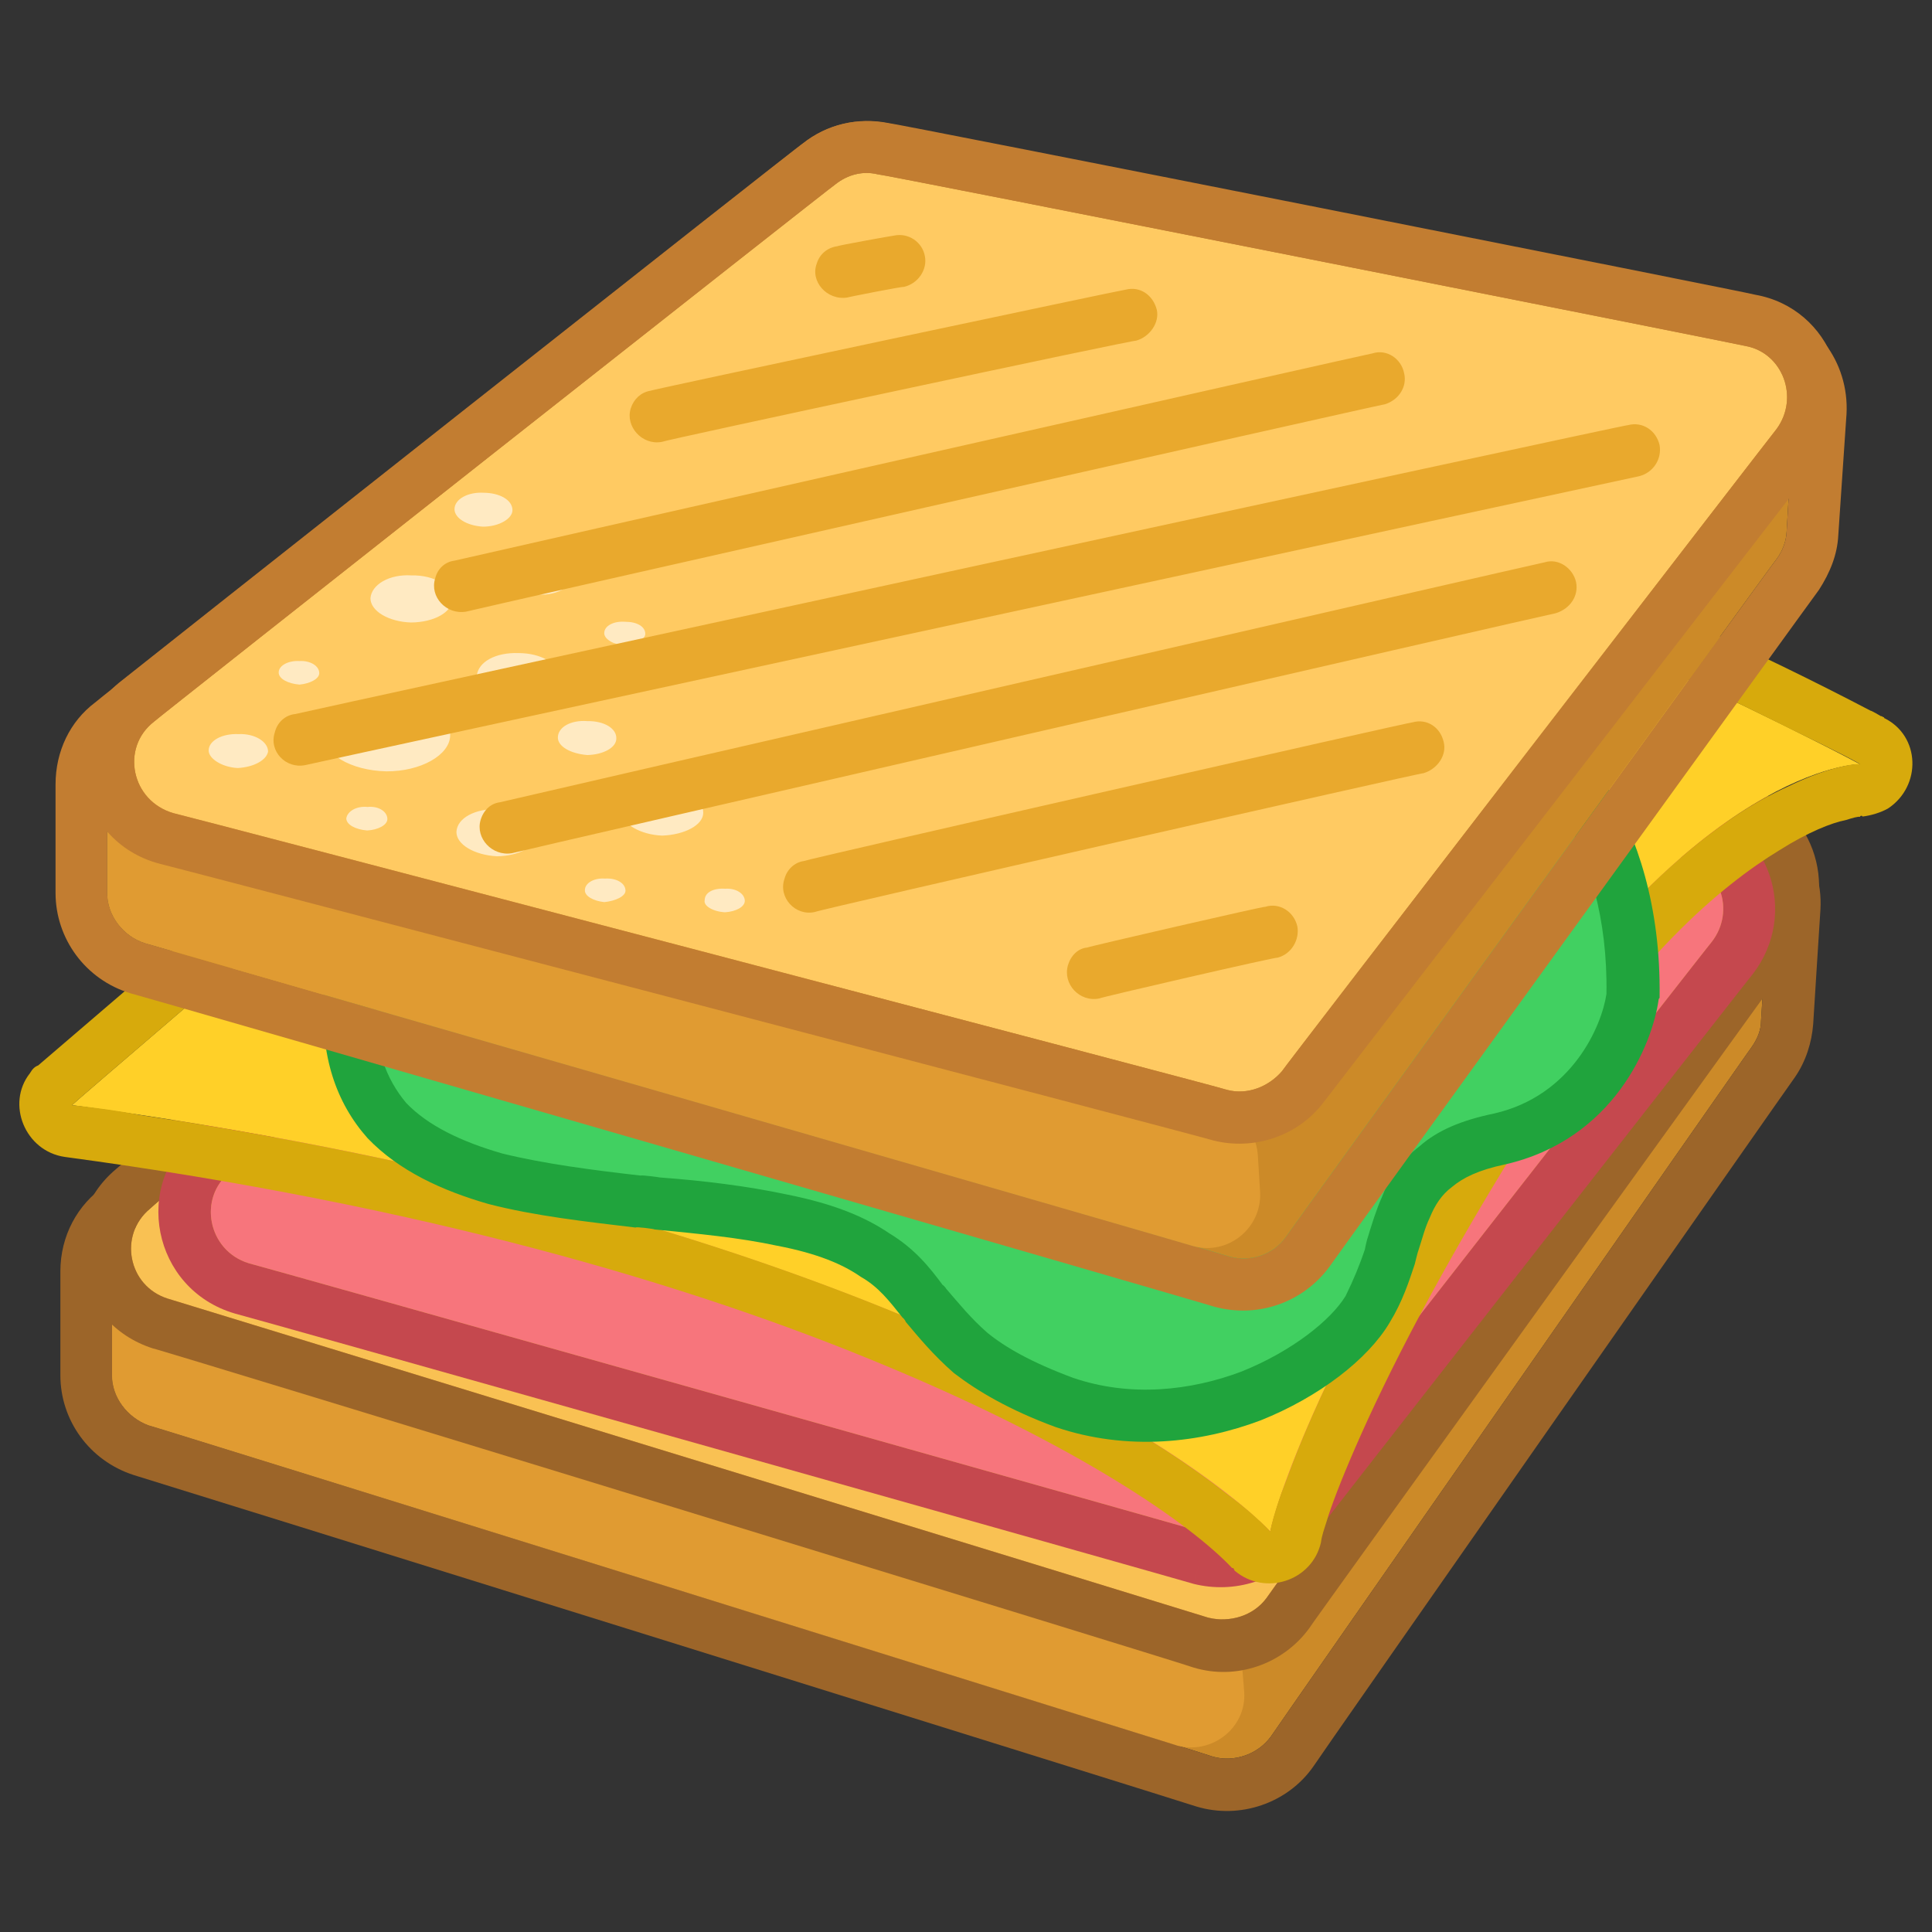
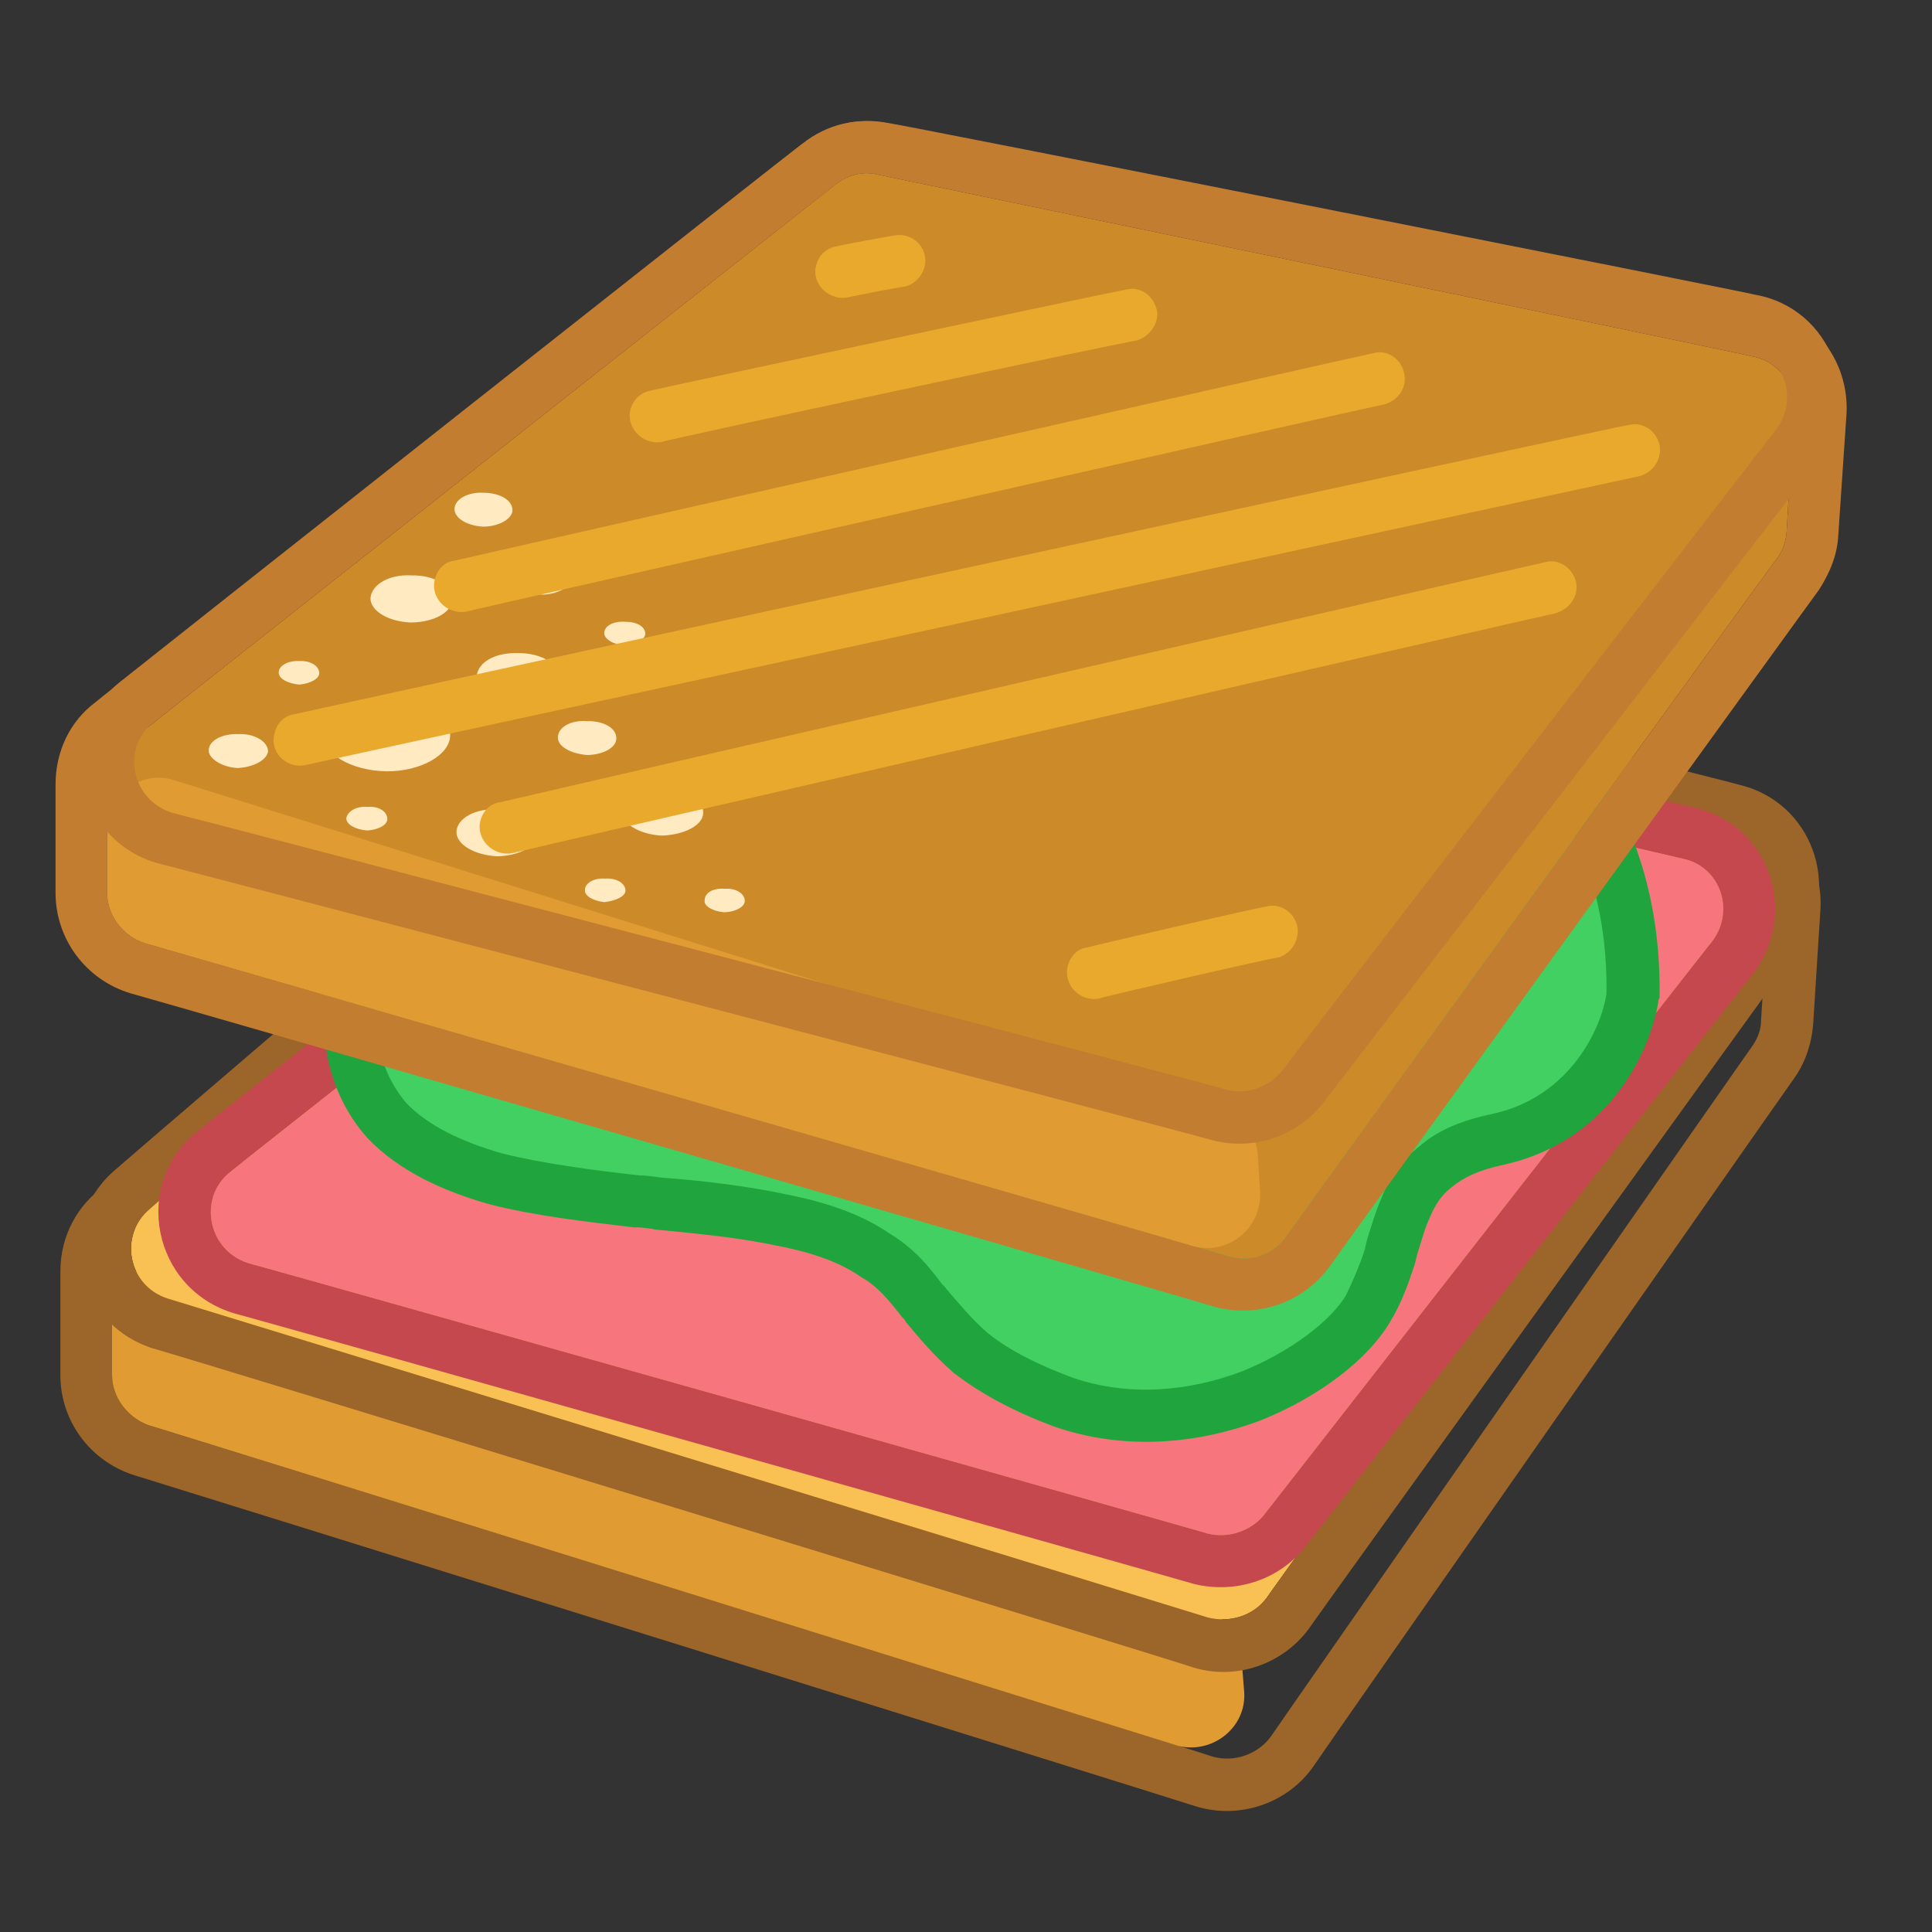
<svg xmlns="http://www.w3.org/2000/svg" version="1.1" width="100%" height="100%" id="svgWorkerArea" viewBox="0 0 400 400" style="background: white;">
  <rect x="0" y="0" width="400" height="400" fill="#333333" stroke="none" />
  <defs id="defsdoc">
    <pattern id="patternBool" x="0" y="0" width="10" height="10" patternUnits="userSpaceOnUse" patternTransform="rotate(35)">
      <circle cx="5" cy="5" r="4" style="stroke: none;fill: #ff000070;" />
    </pattern>
  </defs>
  <g id="fileImp-779549001" class="cosito">
-     <path id="pathImp-660961466" fill="#CC8A28" class="grouped" d="M251.1 363.69C251.1 363.536 30.7 294.936 30.7 295.068 26.4 293.436 23.2 289.336 23.2 284.745 23.2 284.536 23.2 262.936 23.2 263.228 23.2 259.536 25 256.236 28 254.305 28 254.236 171.6 155.736 171.6 155.913 174 154.336 176.5 153.536 179.1 154.107 179.1 154.036 356.6 176.036 356.6 176.279 362.3 176.836 366.4 181.836 366.1 187.694 366.1 187.536 364.6 211.336 364.6 211.358 364.6 213.236 363.9 215.036 362.6 216.868 362.6 216.736 263.1 359.436 263.1 359.559 260.4 363.236 255.5 364.936 251.1 363.69 251.1 363.536 251.1 363.536 251.1 363.69" />
    <path id="pathImp-289630572" clip-rule="evenodd" fill="#9C6529" fill-rule="evenodd" class="grouped" d="M247.7 374.019C247.7 373.936 27.7 305.336 27.7 305.396 18.5 302.436 12.5 294.036 12.5 284.745 12.5 284.536 12.5 262.936 12.5 263.228 12.5 255.936 16 249.336 21.9 245.382 21.9 245.236 165.6 146.836 165.6 146.985 170 143.836 175.1 142.536 180.5 143.373 180.5 143.336 357.9 165.336 357.9 165.55 369.3 166.836 377.6 176.836 376.9 188.375 376.9 188.336 375.4 211.836 375.4 212.039 375.1 215.836 373.9 219.736 371.6 223.054 371.6 222.936 362.6 216.736 362.6 216.868 363.9 215.036 364.6 213.236 364.6 211.352 364.6 211.336 366.1 187.536 366.1 187.694 366.4 181.836 362.3 176.836 356.6 176.284 356.6 176.036 179.1 154.036 179.1 154.102 176.5 153.536 173.7 154.236 171.6 155.913 171.6 155.736 28 254.236 28 254.305 25 256.236 23.2 259.536 23.2 263.228 23.2 262.936 23.2 284.536 23.2 284.75 23.2 289.336 26.4 293.436 30.7 295.073 30.7 294.936 251.1 363.536 251.1 363.696 255.5 364.936 260.4 363.236 263.1 359.559 263.1 359.436 362.6 216.736 362.6 216.868 362.6 216.736 371.6 222.936 371.6 223.054 371.6 222.936 271.9 365.536 271.9 365.751 266.6 373.336 256.7 376.736 247.7 374.019 247.7 373.936 247.7 373.936 247.7 374.019" />
    <path id="pathImp-370842306" fill="#E09B32" class="grouped" d="M243.6 361.36C243.6 361.336 30.7 294.936 30.7 295.068 26.4 293.436 23.2 289.336 23.2 284.739 23.2 284.536 23.2 272.436 23.2 272.556 23.2 264.936 30.5 259.836 37.5 262.308 37.5 262.036 249.6 333.436 249.6 333.538 253.9 334.836 256.7 338.436 257 343.077 257 342.936 257.6 350.236 257.6 350.317 258.1 357.836 250.7 363.436 243.5 361.349 243.5 361.036 243.6 361.336 243.6 361.36" />
    <path id="pathImp-58920634" fill="#F9C153" class="grouped" d="M31 250.293C31 250.036 170.7 130.536 170.7 130.676 173.5 128.236 177.1 127.336 180.5 128.405 180.5 128.236 357.6 172.836 357.6 172.964 364.9 174.536 368.3 183.336 363.6 189.771 363.6 189.736 262.2 330.736 262.2 330.877 259.5 334.536 254.6 336.036 250.1 334.9 250.1 334.836 34.7 268.836 34.7 268.852 26.5 266.236 24.5 255.736 31 250.293 31 250.036 31 250.036 31 250.293" />
    <path id="pathImp-361233836" clip-rule="evenodd" fill="#9C6529" fill-rule="evenodd" class="grouped" d="M363.6 189.771C363.6 189.736 372.6 196.036 372.6 196.087 372.6 196.036 271 336.936 271 337.199 265.6 344.536 256 347.936 247.1 345.245 247.1 345.036 31.7 278.936 31.7 279.191 15.2 273.936 11 252.936 24 242.073 24 241.936 30.5 249.536 30.5 249.811 30.5 249.536 24 241.936 24 242.073 24 241.936 163.7 122.336 163.7 122.457 169.1 117.736 176.4 116.036 183.1 117.919 183.1 117.836 360.1 162.336 360.1 162.478 375.1 166.036 381.4 183.536 372.6 196.087 372.6 196.036 363.6 189.736 363.6 189.771 363.6 189.736 363.6 189.736 363.6 189.771M363.6 189.771C363.6 189.736 262.2 330.736 262.2 330.877 259.5 334.536 254.6 336.036 250.1 334.9 250.1 334.836 34.7 268.836 34.7 268.852 26.5 266.236 24.5 255.736 31 250.293 31 250.036 170.7 130.536 170.7 130.676 173.5 128.236 177.1 127.336 180.5 128.405 180.5 128.236 357.6 172.836 357.6 172.964 364.9 174.536 368.3 183.336 363.6 189.771 363.6 189.736 363.6 189.736 363.6 189.771" />
    <path id="pathImp-93273433" fill="#F7757C" class="grouped" d="M47.7 242.625C47.7 242.436 175.7 141.836 175.7 142.005 178.4 139.836 181.6 139.036 184.9 139.972 184.9 139.836 348.4 177.736 348.4 177.793 356.1 179.336 359.4 188.536 354.4 195 354.4 194.836 261.6 313.736 261.6 313.762 258.9 317.036 254.2 318.536 250.1 317.504 250.1 317.436 51.5 261.436 51.5 261.541 43 258.936 40.9 247.936 47.7 242.63 47.7 242.436 47.7 242.436 47.7 242.625" />
    <path id="pathImp-593246324" clip-rule="evenodd" fill="#C5484E" fill-rule="evenodd" class="grouped" d="M250.1 317.509C250.1 317.436 247.1 327.836 247.1 327.914 247.1 327.836 48.6 271.836 48.6 271.945 31.5 266.936 27.2 244.936 41 234.124 41 233.936 169.1 133.336 169.1 133.504 169.1 133.336 175.6 141.836 175.6 142.005 175.6 141.836 47.7 242.436 47.7 242.625 40.9 247.936 43 258.936 51.5 261.541 51.5 261.436 250.1 317.436 250.1 317.509 250.1 317.436 250.1 317.436 250.1 317.509M250.1 317.509C254.2 318.536 258.9 317.036 261.6 313.762 261.6 313.736 354.4 194.836 354.4 195 359.4 188.536 356.1 179.336 348.4 177.793 348.4 177.736 184.9 139.836 184.9 139.977 181.6 139.036 178.4 139.836 175.7 142.011 175.7 141.836 169.1 133.336 169.1 133.504 174.1 129.336 181 127.836 187.4 129.432 187.4 129.336 350.9 167.236 350.9 167.259 366.3 170.736 372.6 189.036 362.9 201.662 362.9 201.536 270.1 320.336 270.1 320.43 264.6 327.236 255.6 330.036 247.1 327.919 247.1 327.836 250.1 317.436 250.1 317.509 250.1 317.436 250.1 317.436 250.1 317.509" />
-     <path id="pathImp-273845288" fill="#FFD028" class="grouped" d="M14.9 228.808C14.9 228.536 176.9 90.136 176.9 90.265 176.9 90.136 238.5 99.036 276.4 110.938 320.6 124.536 385.1 158.036 385.1 158.255 385.1 158.036 350.8 158.836 309.4 224.498 268.2 289.936 263 316.936 263 317.104 242.4 295.936 164.1 248.936 14.9 228.808 14.9 228.536 14.9 228.536 14.9 228.808" />
-     <path id="pathImp-945362346" clip-rule="evenodd" fill="#D7AA0C" fill-rule="evenodd" class="grouped" d="M178.4 79.563C178.4 79.336 176.9 90.236 176.9 90.27 176.9 90.236 14.9 228.536 14.9 228.808 19.7 229.336 24.4 229.936 29 230.852 153 249.436 225.1 286.536 253.9 309.192 257.6 311.936 260.6 314.536 263 317.104 263 316.936 263.6 313.336 266.6 305.672 271.6 291.936 283.4 265.936 309.4 224.498 334.1 185.236 356.4 169.036 370.3 162.781 379.6 158.236 385.1 158.036 385.1 158.255 385.1 158.036 390.1 148.536 390.1 148.667 397.6 152.336 397.9 162.736 390.9 167.383 389.4 168.236 387.4 168.836 385.6 169.059 385.6 168.836 385.1 168.836 385.1 169.113 384.6 169.036 383.6 169.336 382.1 169.8 379.3 170.336 374.4 172.236 368.4 176.035 356.4 183.336 338.4 198.336 318.6 230.257 298.2 262.436 286.9 285.236 280.6 299.702 277.5 306.836 275.6 311.836 274.6 315.184 274.2 316.436 273.7 317.836 273.5 319.229 273.5 318.936 273.5 319.236 273.5 319.299 271.7 327.336 261.9 330.536 255.6 325.173 255.5 324.936 255.4 324.536 255.1 324.653 246.4 315.436 223.1 299.236 183.1 282.646 143.1 265.936 87.1 249.436 13.4 239.526 5.2 238.336 1.2 228.536 6.2 222.195 6.7 221.336 7.2 220.836 7.9 220.589 7.9 220.536 169.9 81.836 169.9 82.045 172.1 79.836 175.4 79.036 178.4 79.563 178.4 79.336 178.4 79.336 178.4 79.563M370.6 150.879C379.6 155.236 385.1 158.036 385.1 158.255 385.1 158.036 390.1 148.536 390.1 148.667 390.1 148.536 390.1 148.536 390.1 148.662 390.1 148.536 389.9 148.336 389.9 148.554 389.9 148.336 389.4 148.236 389.4 148.267 389.4 148.236 387.3 147.036 387.3 147.153 375.6 141.036 363.9 135.336 351.9 129.924 330.3 119.536 302.5 107.536 279.6 100.604 260 94.336 234.6 89.136 214.2 85.571 202.6 83.236 190.9 81.236 179.1 79.677 179.1 79.636 178.6 79.336 178.6 79.596 178.6 79.336 178.4 79.336 178.4 79.563 178.4 79.336 176.9 90.236 176.9 90.27 176.9 90.236 238.5 99.036 276.4 110.938 307.6 120.336 348.9 140.036 370.6 150.874 370.6 150.736 370.6 150.736 370.6 150.879" />
    <path id="pathImp-487336729" fill="#41D061" class="grouped" d="M338.1 206.21C338.6 171.036 319.9 152.536 310.6 147.699 278.1 144.836 207.4 140.036 182.1 142.319 150.5 144.836 75.1 159.736 72.5 206.21 69.7 252.436 125.6 245.036 162 252.618 198.1 259.936 184 277.436 220.2 290.341 247.1 299.736 275.6 283.536 283.1 271.074 291.9 256.436 286.2 240.936 310.6 235.806 329.9 231.336 336.9 214.236 338.1 206.21 338.1 206.036 338.1 206.036 338.1 206.21" />
    <path id="pathImp-27010265" clip-rule="evenodd" fill="#20A43D" fill-rule="evenodd" class="grouped" d="M243.5 148.592C218.4 147.236 194.6 146.536 182.6 147.705 167.1 148.836 141 153.236 118.6 162.846 95.7 172.336 79 186.536 77.9 206.523 77.2 216.836 80 223.436 84.1 228.359 88.6 233.036 95.4 236.336 104 238.823 112.6 240.936 122.5 242.236 132.7 243.398 132.7 243.236 136.6 243.736 136.6 243.782 145.5 244.436 154.6 245.536 163 247.324 172.6 249.236 179.1 251.936 184.1 255.333 189.4 258.536 192.5 262.436 195.2 266.088 195.2 265.936 195.9 266.736 195.9 266.829 198.6 269.936 200.9 272.836 204.4 275.914 208.1 278.936 213.5 282.036 222.1 285.242 234 289.336 246.5 287.936 257 283.982 267.6 279.736 275.6 273.236 278.6 268.305 280.2 265.036 281.5 261.936 282.6 258.626 282.6 258.436 283.1 256.336 283.1 256.474 284 253.536 284.9 250.536 286.1 247.87 287.6 243.936 290 240.336 293.9 237.325 297.6 234.036 302.6 231.936 309.4 230.528 325.4 226.836 331.6 212.536 332.6 205.782 333.1 174.236 316.9 157.536 308.9 152.993 292.7 151.536 267.6 149.736 243.5 148.592 243.5 148.536 243.5 148.536 243.5 148.592M244 137.792C268.9 138.836 294.7 140.836 310.9 142.308 310.9 142.236 312.1 142.236 312.1 142.4 312.1 142.236 313.1 142.836 313.1 142.908 324.1 148.536 344.1 169.036 343.6 206.296 343.6 206.036 343.6 206.536 343.6 206.626 343.6 206.536 343.4 206.836 343.4 206.956 342.1 216.236 334.1 235.936 311.6 241.083 306.1 242.236 302.9 243.836 300.6 245.761 298.5 247.336 297.1 249.436 296 252.153 295 254.236 294.5 256.336 293.6 259.102 293.6 258.936 292.9 261.736 292.9 261.762 291.7 265.336 290.4 269.436 287.7 273.848 283.2 281.436 273.1 289.236 261 294.073 248.6 298.736 233.5 300.536 218.5 295.441 209 291.936 202.4 288.036 197.5 284.28 193.1 280.436 190.1 276.736 187.5 273.654 187.5 273.436 186.9 272.736 186.9 272.842 184.1 269.336 181.9 266.436 178.2 264.342 174.6 261.836 169.4 259.536 160.9 257.917 153.1 256.236 144.6 255.436 135.5 254.543 135.5 254.436 131.6 253.936 131.6 254.154 121.4 252.936 110.6 251.736 101.1 249.265 91.6 246.536 82.6 242.436 76.1 235.643 69.6 228.336 66.2 218.536 67.1 205.901 68.6 179.336 90.7 162.736 114.4 152.896 138.1 142.736 165.6 138.036 181.6 136.927 194.6 135.736 219.1 136.336 244 137.792 244 137.736 244 137.736 244 137.792" />
    <path id="pathImp-513921853" fill="#CC8A28" class="grouped" d="M254.6 260.178C254.6 259.936 30 195.236 30 195.265 25.5 193.836 22.2 189.536 22.2 184.871 22.2 184.836 22.2 162.336 22.2 162.419 22.2 159.036 23.7 155.836 26.4 153.929 26.4 153.836 172.9 38.236 172.9 38.244 175.5 36.236 178.6 35.336 181.7 36.146 181.7 36.136 362.9 73.636 362.9 73.815 368.1 74.736 371.8 79.636 371.4 85.084 371.4 84.836 369.9 110.036 369.9 110.122 369.8 112.036 369.1 114.036 367.8 115.778 367.8 115.536 266.2 255.936 266.2 256.127 263.6 259.736 259 261.336 254.6 260.178 254.6 259.936 254.6 259.936 254.6 260.178" />
    <path id="pathImp-571808468" clip-rule="evenodd" fill="#C27D31" fill-rule="evenodd" class="grouped" d="M251.5 270.571C251.5 270.436 27 205.536 27 205.647 17.7 202.836 11.5 194.336 11.5 184.866 11.5 184.836 11.5 162.336 11.5 162.419 11.5 155.536 14.5 149.336 19.7 145.439 19.7 145.236 26.4 153.836 26.4 153.929 23.7 155.836 22.2 159.036 22.2 162.419 22.2 162.336 22.2 184.836 22.2 184.871 22.2 189.536 25.5 193.836 30 195.265 30 195.236 254.6 259.936 254.6 260.178 259 261.336 263.6 259.736 266.2 256.122 266.2 255.936 367.8 115.536 367.8 115.778 369.1 114.036 369.8 112.036 369.9 110.116 369.9 110.036 371.4 84.836 371.4 85.084 371.8 79.636 368.1 74.736 362.9 73.815 362.9 73.636 181.7 36.136 181.7 36.151 178.6 35.336 175.5 36.236 172.9 38.249 172.9 38.236 26.4 153.836 26.4 153.929 26.4 153.836 19.7 145.236 19.7 145.439 19.7 145.236 166.2 29.636 166.2 29.754 171.2 25.736 177.6 24.236 184 25.557 184 25.436 365.1 63.136 365.1 63.227 375.6 65.236 382.9 74.836 382.3 85.766 382.3 85.636 380.6 110.736 380.6 110.803 380.4 114.836 378.9 118.536 376.6 122.116 376.6 122.036 275.1 262.336 275.1 262.465 269.6 269.736 260.4 272.936 251.5 270.566 251.5 270.436 251.5 270.436 251.5 270.571" />
    <path id="pathImp-209774868" fill="#E09B32" class="grouped" d="M247.1 258.009C247.1 257.936 30 195.236 30 195.265 25.5 193.836 22.2 189.536 22.2 184.871 22.2 184.836 22.2 171.736 22.2 171.893 22.2 164.536 29.2 159.236 36.2 161.575 36.2 161.536 252.7 229.236 252.7 229.322 257 230.436 260 234.436 260.4 238.931 260.4 238.836 260.9 246.736 260.9 246.907 261.2 254.336 254.2 259.936 247.1 258.009 247.1 257.936 247.1 257.936 247.1 258.009" />
-     <path id="pathImp-422121977" fill="#FFCA62" class="grouped" d="M31.9 149.397C31.9 149.236 172.9 38.036 172.9 38.206 175.5 36.136 178.6 35.336 181.7 36.086 181.7 35.836 361.4 71.536 361.4 71.636 369.1 73.036 372.6 82.336 367.8 88.843 367.8 88.736 265.4 221.536 265.4 221.8 262.6 225.036 258.2 226.736 254.1 225.655 254.1 225.436 35.9 168.236 35.9 168.356 27.2 165.836 24.9 154.836 31.9 149.397 31.9 149.236 31.9 149.236 31.9 149.397" />
    <path id="pathImp-218766734" clip-rule="evenodd" fill="#C27D31" fill-rule="evenodd" class="grouped" d="M25.2 140.907C25.2 140.836 166.2 29.436 166.2 29.705 171.2 25.736 177.6 24.236 183.9 25.471 183.9 25.236 363.4 60.836 363.4 61.02 379.3 63.836 386.3 82.636 376.4 95.44 376.4 95.336 273.9 228.336 273.9 228.403 268.6 235.236 259.6 238.236 251.2 236.119 251.2 235.936 33 178.736 33 178.815 15.7 174.236 11 151.836 25.2 140.907 25.2 140.836 25.2 140.836 25.2 140.907M172.9 38.2C172.9 38.036 31.9 149.236 31.9 149.397 24.9 154.836 27.2 165.836 35.9 168.351 35.9 168.236 254.1 225.436 254.1 225.655 258.2 226.736 262.6 225.036 265.4 221.8 265.4 221.536 367.8 88.736 367.8 88.843 372.6 82.336 369.1 73.036 361.4 71.63 361.4 71.536 181.7 35.836 181.7 36.081 178.6 35.336 175.5 36.136 172.9 38.2 172.9 38.036 172.9 38.036 172.9 38.2" />
    <path id="pathImp-848141139" fill="#FFEAC2" class="grouped" d="M66.9 151.869C67 147.536 73 144.236 80.1 144.493 87.4 144.336 93.4 148.036 93.2 152.323 93.1 156.336 87.1 159.736 80 159.699 72.6 159.536 66.7 156.036 66.9 151.869 66.9 151.836 66.9 151.836 66.9 151.869M115.5 152.707C115.5 150.536 118.2 149.036 121.6 149.3 125.1 149.236 127.7 150.836 127.6 152.923 127.6 154.736 125 156.236 121.6 156.324 118.1 156.036 115.5 154.536 115.5 152.707 115.5 152.536 115.5 152.536 115.5 152.707M106.2 119.493C106.2 117.336 109.1 115.836 112.5 116.086 115.7 116.036 118.6 117.536 118.4 119.704 118.4 121.336 115.6 123.036 112.4 123.111 109 123.036 106.2 121.336 106.2 119.488 106.2 119.336 106.2 119.336 106.2 119.493M94.1 105.422C94.1 103.336 96.9 101.836 100.1 102.016 103.5 102.036 106.1 103.536 106.1 105.633 106.1 107.336 103.4 109.036 100 109.04 96.6 108.836 94.1 107.236 94.1 105.417 94.1 105.236 94.1 105.236 94.1 105.422M43.2 155.389C43.2 153.336 46 151.836 49.4 151.988 52.7 151.836 55.5 153.536 55.5 155.605 55.2 157.336 52.6 158.836 49.2 159.012 45.9 158.836 43.2 157.036 43.2 155.389 43.2 155.336 43.2 155.336 43.2 155.389M71.7 169.433C71.9 168.036 73.7 166.836 76.1 167.069 78.4 166.836 80.2 168.036 80.2 169.578 80.2 170.836 78.2 171.836 76 171.942 73.6 171.736 71.7 170.736 71.7 169.433 71.7 169.336 71.7 169.336 71.7 169.433M57.7 139.231C57.7 137.836 59.6 136.736 62 136.863 64.2 136.736 66.1 137.836 66.1 139.377 66.1 140.536 64.2 141.536 62 141.74 59.6 141.536 57.7 140.536 57.7 139.231 57.7 139.036 57.7 139.036 57.7 139.231M121.1 184.266C121.1 182.836 123 181.736 125.2 181.903 127.6 181.736 129.5 182.836 129.5 184.412 129.5 185.536 127.5 186.536 125.1 186.775 122.9 186.536 121 185.536 121.1 184.266 121.1 184.036 121.1 184.036 121.1 184.266M145.9 186.369C145.9 184.836 147.6 183.836 150.1 184.006 152.4 183.836 154.2 185.036 154.2 186.515 154.2 187.736 152.4 188.736 150.1 188.878 147.6 188.736 145.6 187.536 145.9 186.369 145.9 186.236 145.9 186.236 145.9 186.369M125.1 131.098C125.1 129.536 127.1 128.536 129.5 128.735 131.9 128.736 133.6 129.736 133.6 131.244 133.6 132.336 131.6 133.536 129.4 133.607 127.1 133.536 125.1 132.336 125.1 131.098 125.1 131.036 125.1 131.036 125.1 131.098M94.5 172.261C94.6 169.336 98.5 167.336 103.1 167.54 107.7 167.536 111.6 169.736 111.4 172.558 111.4 175.036 107.6 177.236 102.9 177.284 98.2 177.036 94.5 174.836 94.5 172.266 94.5 172.036 94.5 172.036 94.5 172.261M76.7 123.862C76.9 121.036 80.6 118.836 85.2 119.131 90 119.036 93.6 121.336 93.6 124.149 93.6 126.736 89.9 128.836 85.1 128.881 80.5 128.736 76.7 126.536 76.7 123.857 76.7 123.736 76.7 123.836 76.7 123.862M98.7 139.939C99 137.036 102.6 135.036 107.4 135.213 112 135.236 115.7 137.336 115.7 140.231 115.7 142.836 111.9 144.836 107.1 144.958 102.6 144.836 98.7 142.336 98.7 139.939 98.7 139.836 98.7 139.836 98.7 139.939M128.7 167.983C128.7 165.236 132.6 163.036 137.2 163.252 142 163.236 145.6 165.336 145.6 168.275 145.6 170.836 141.7 172.836 137.1 173.002 132.6 172.836 128.6 170.536 128.7 167.983 128.7 167.836 128.7 167.836 128.7 167.983" />
-     <path id="pathImp-902004245" clip-rule="evenodd" fill="#E9A92D" fill-rule="evenodd" class="grouped" d="M343.6 92.158C344.1 95.036 342.3 97.836 339.4 98.587 339.4 98.536 63.2 158.336 63.2 158.406 59.2 159.236 55.6 155.536 56.9 151.619 57.4 149.536 59.1 148.036 61.1 147.84 61.1 147.736 337.1 87.736 337.1 88.01 340.1 87.236 342.9 89.136 343.6 92.152 343.6 92.036 343.6 92.036 343.6 92.158M290.7 77.238C291.4 80.036 289.6 82.836 286.7 83.706 286.7 83.536 96.5 126.536 96.5 126.631 92.4 127.336 88.9 123.536 90.1 119.745 90.6 117.736 92.1 116.336 94.1 116.076 94.1 116.036 284.2 73.036 284.2 73.155 287.1 72.236 290.1 74.236 290.7 77.238 290.7 77.136 290.7 77.136 290.7 77.238M239.5 64.124C240.1 66.736 238.1 69.736 235.2 70.538 235.2 70.236 137 91.236 137 91.493 132.9 92.236 129.4 88.236 130.6 84.529 131.2 82.636 132.7 81.236 134.6 80.91 134.6 80.736 233.1 59.836 233.1 59.961 236 59.236 238.7 61.036 239.5 64.124 239.5 63.836 239.5 63.836 239.5 64.124M326.3 120.483C326.9 123.336 325.1 126.036 322.1 126.961 322.1 126.836 106 176.536 106 176.646 101.9 177.336 98.4 173.536 99.5 169.787 100.1 167.736 101.6 166.336 103.5 166.101 103.5 166.036 319.8 116.336 319.8 116.422 322.6 115.536 325.6 117.536 326.3 120.477 326.3 120.336 326.3 120.336 326.3 120.483M298.9 153.615C299.6 156.336 297.6 159.236 294.7 160.088 294.7 159.836 168.7 188.536 168.7 188.819 164.7 189.736 161.1 185.836 162.4 182.011 162.9 180.036 164.5 178.536 166.4 178.274 166.4 178.036 292.5 149.336 292.5 149.543 295.4 148.736 298.2 150.536 298.9 153.615 298.9 153.536 298.9 153.536 298.9 153.615M268.6 191.793C269.1 194.536 267.4 197.536 264.5 198.277 264.5 198.036 227.6 206.536 227.6 206.724 223.5 207.536 220 203.736 221.1 199.862 221.7 197.836 223.2 196.336 225.1 196.179 225.1 196.036 262 187.536 262 187.732 264.9 186.836 267.9 188.736 268.6 191.793 268.6 191.736 268.6 191.736 268.6 191.793M191.5 53.104C192 55.836 190.1 58.736 187.1 59.409 187.1 59.236 175.4 61.536 175.4 61.605 171.2 62.236 167.7 58.236 169.1 54.579 169.7 52.536 171.4 51.236 173.4 50.973 173.4 50.836 185.1 48.736 185.1 48.778 188.1 48.136 191 50.136 191.5 53.104 191.5 53.036 191.5 53.036 191.5 53.104" />
+     <path id="pathImp-902004245" clip-rule="evenodd" fill="#E9A92D" fill-rule="evenodd" class="grouped" d="M343.6 92.158C344.1 95.036 342.3 97.836 339.4 98.587 339.4 98.536 63.2 158.336 63.2 158.406 59.2 159.236 55.6 155.536 56.9 151.619 57.4 149.536 59.1 148.036 61.1 147.84 61.1 147.736 337.1 87.736 337.1 88.01 340.1 87.236 342.9 89.136 343.6 92.152 343.6 92.036 343.6 92.036 343.6 92.158M290.7 77.238C291.4 80.036 289.6 82.836 286.7 83.706 286.7 83.536 96.5 126.536 96.5 126.631 92.4 127.336 88.9 123.536 90.1 119.745 90.6 117.736 92.1 116.336 94.1 116.076 94.1 116.036 284.2 73.036 284.2 73.155 287.1 72.236 290.1 74.236 290.7 77.238 290.7 77.136 290.7 77.136 290.7 77.238M239.5 64.124C240.1 66.736 238.1 69.736 235.2 70.538 235.2 70.236 137 91.236 137 91.493 132.9 92.236 129.4 88.236 130.6 84.529 131.2 82.636 132.7 81.236 134.6 80.91 134.6 80.736 233.1 59.836 233.1 59.961 236 59.236 238.7 61.036 239.5 64.124 239.5 63.836 239.5 63.836 239.5 64.124M326.3 120.483C326.9 123.336 325.1 126.036 322.1 126.961 322.1 126.836 106 176.536 106 176.646 101.9 177.336 98.4 173.536 99.5 169.787 100.1 167.736 101.6 166.336 103.5 166.101 103.5 166.036 319.8 116.336 319.8 116.422 322.6 115.536 325.6 117.536 326.3 120.477 326.3 120.336 326.3 120.336 326.3 120.483M298.9 153.615M268.6 191.793C269.1 194.536 267.4 197.536 264.5 198.277 264.5 198.036 227.6 206.536 227.6 206.724 223.5 207.536 220 203.736 221.1 199.862 221.7 197.836 223.2 196.336 225.1 196.179 225.1 196.036 262 187.536 262 187.732 264.9 186.836 267.9 188.736 268.6 191.793 268.6 191.736 268.6 191.736 268.6 191.793M191.5 53.104C192 55.836 190.1 58.736 187.1 59.409 187.1 59.236 175.4 61.536 175.4 61.605 171.2 62.236 167.7 58.236 169.1 54.579 169.7 52.536 171.4 51.236 173.4 50.973 173.4 50.836 185.1 48.736 185.1 48.778 188.1 48.136 191 50.136 191.5 53.104 191.5 53.036 191.5 53.036 191.5 53.104" />
  </g>
</svg>